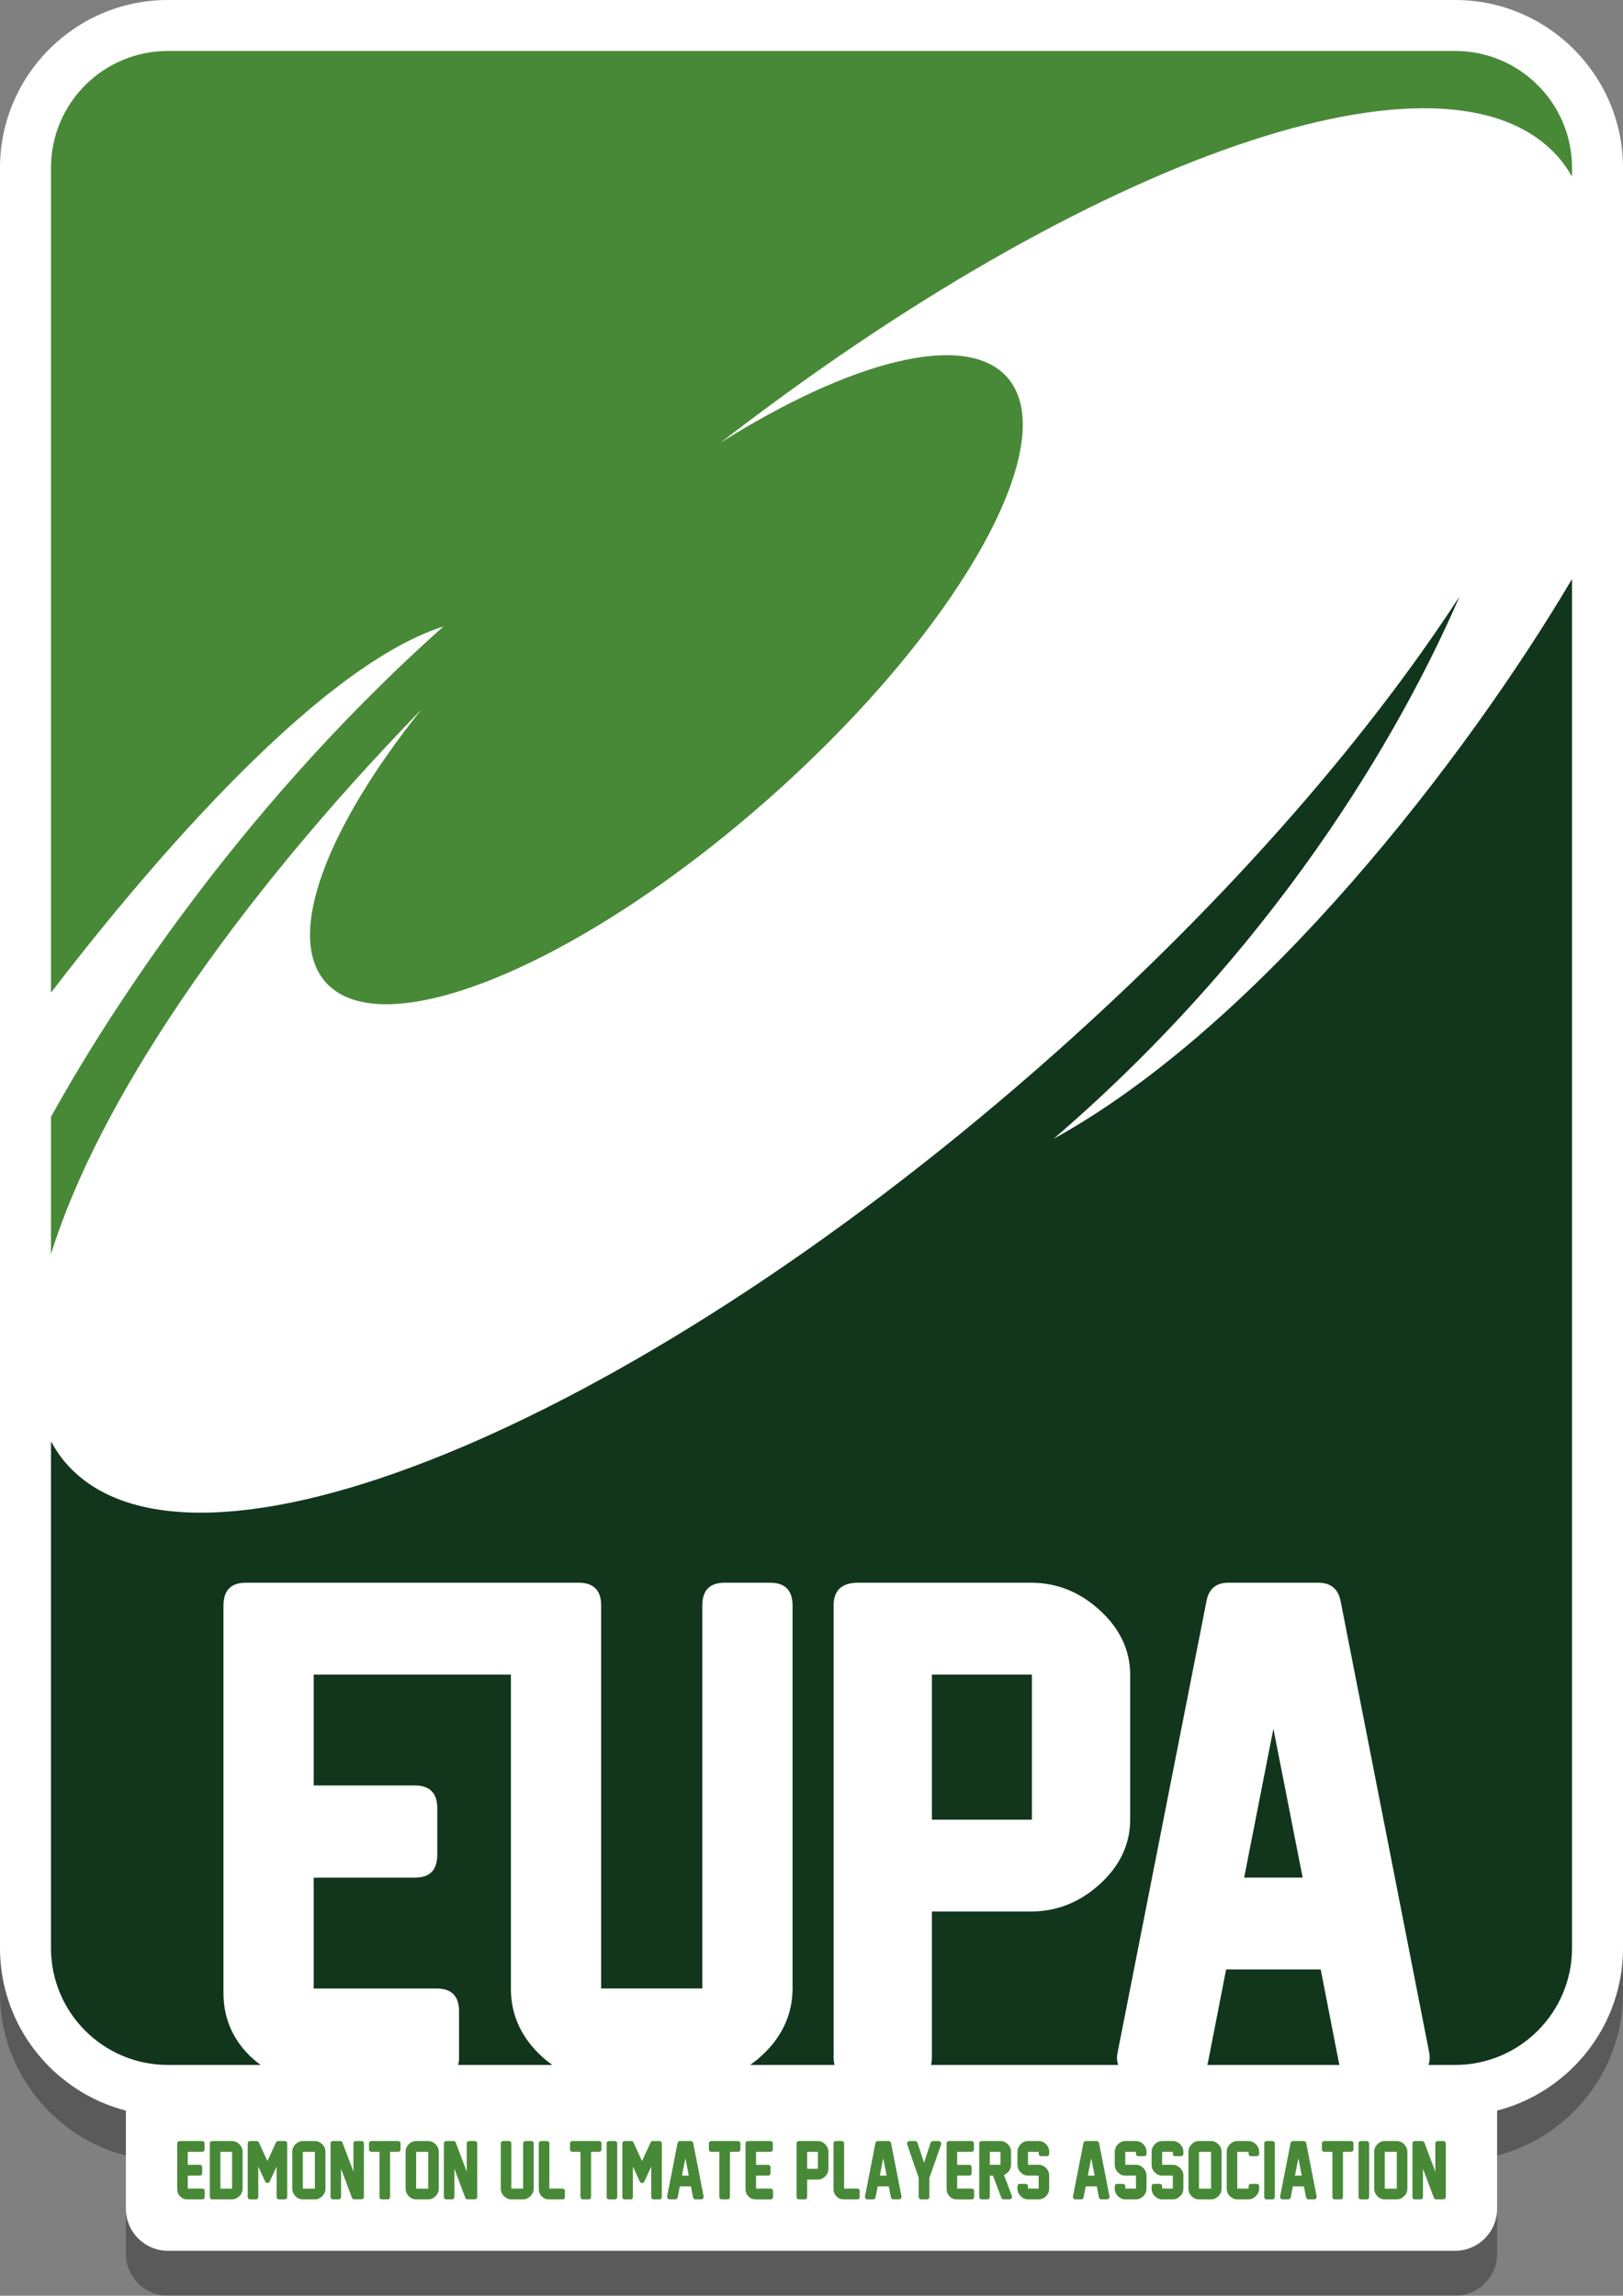
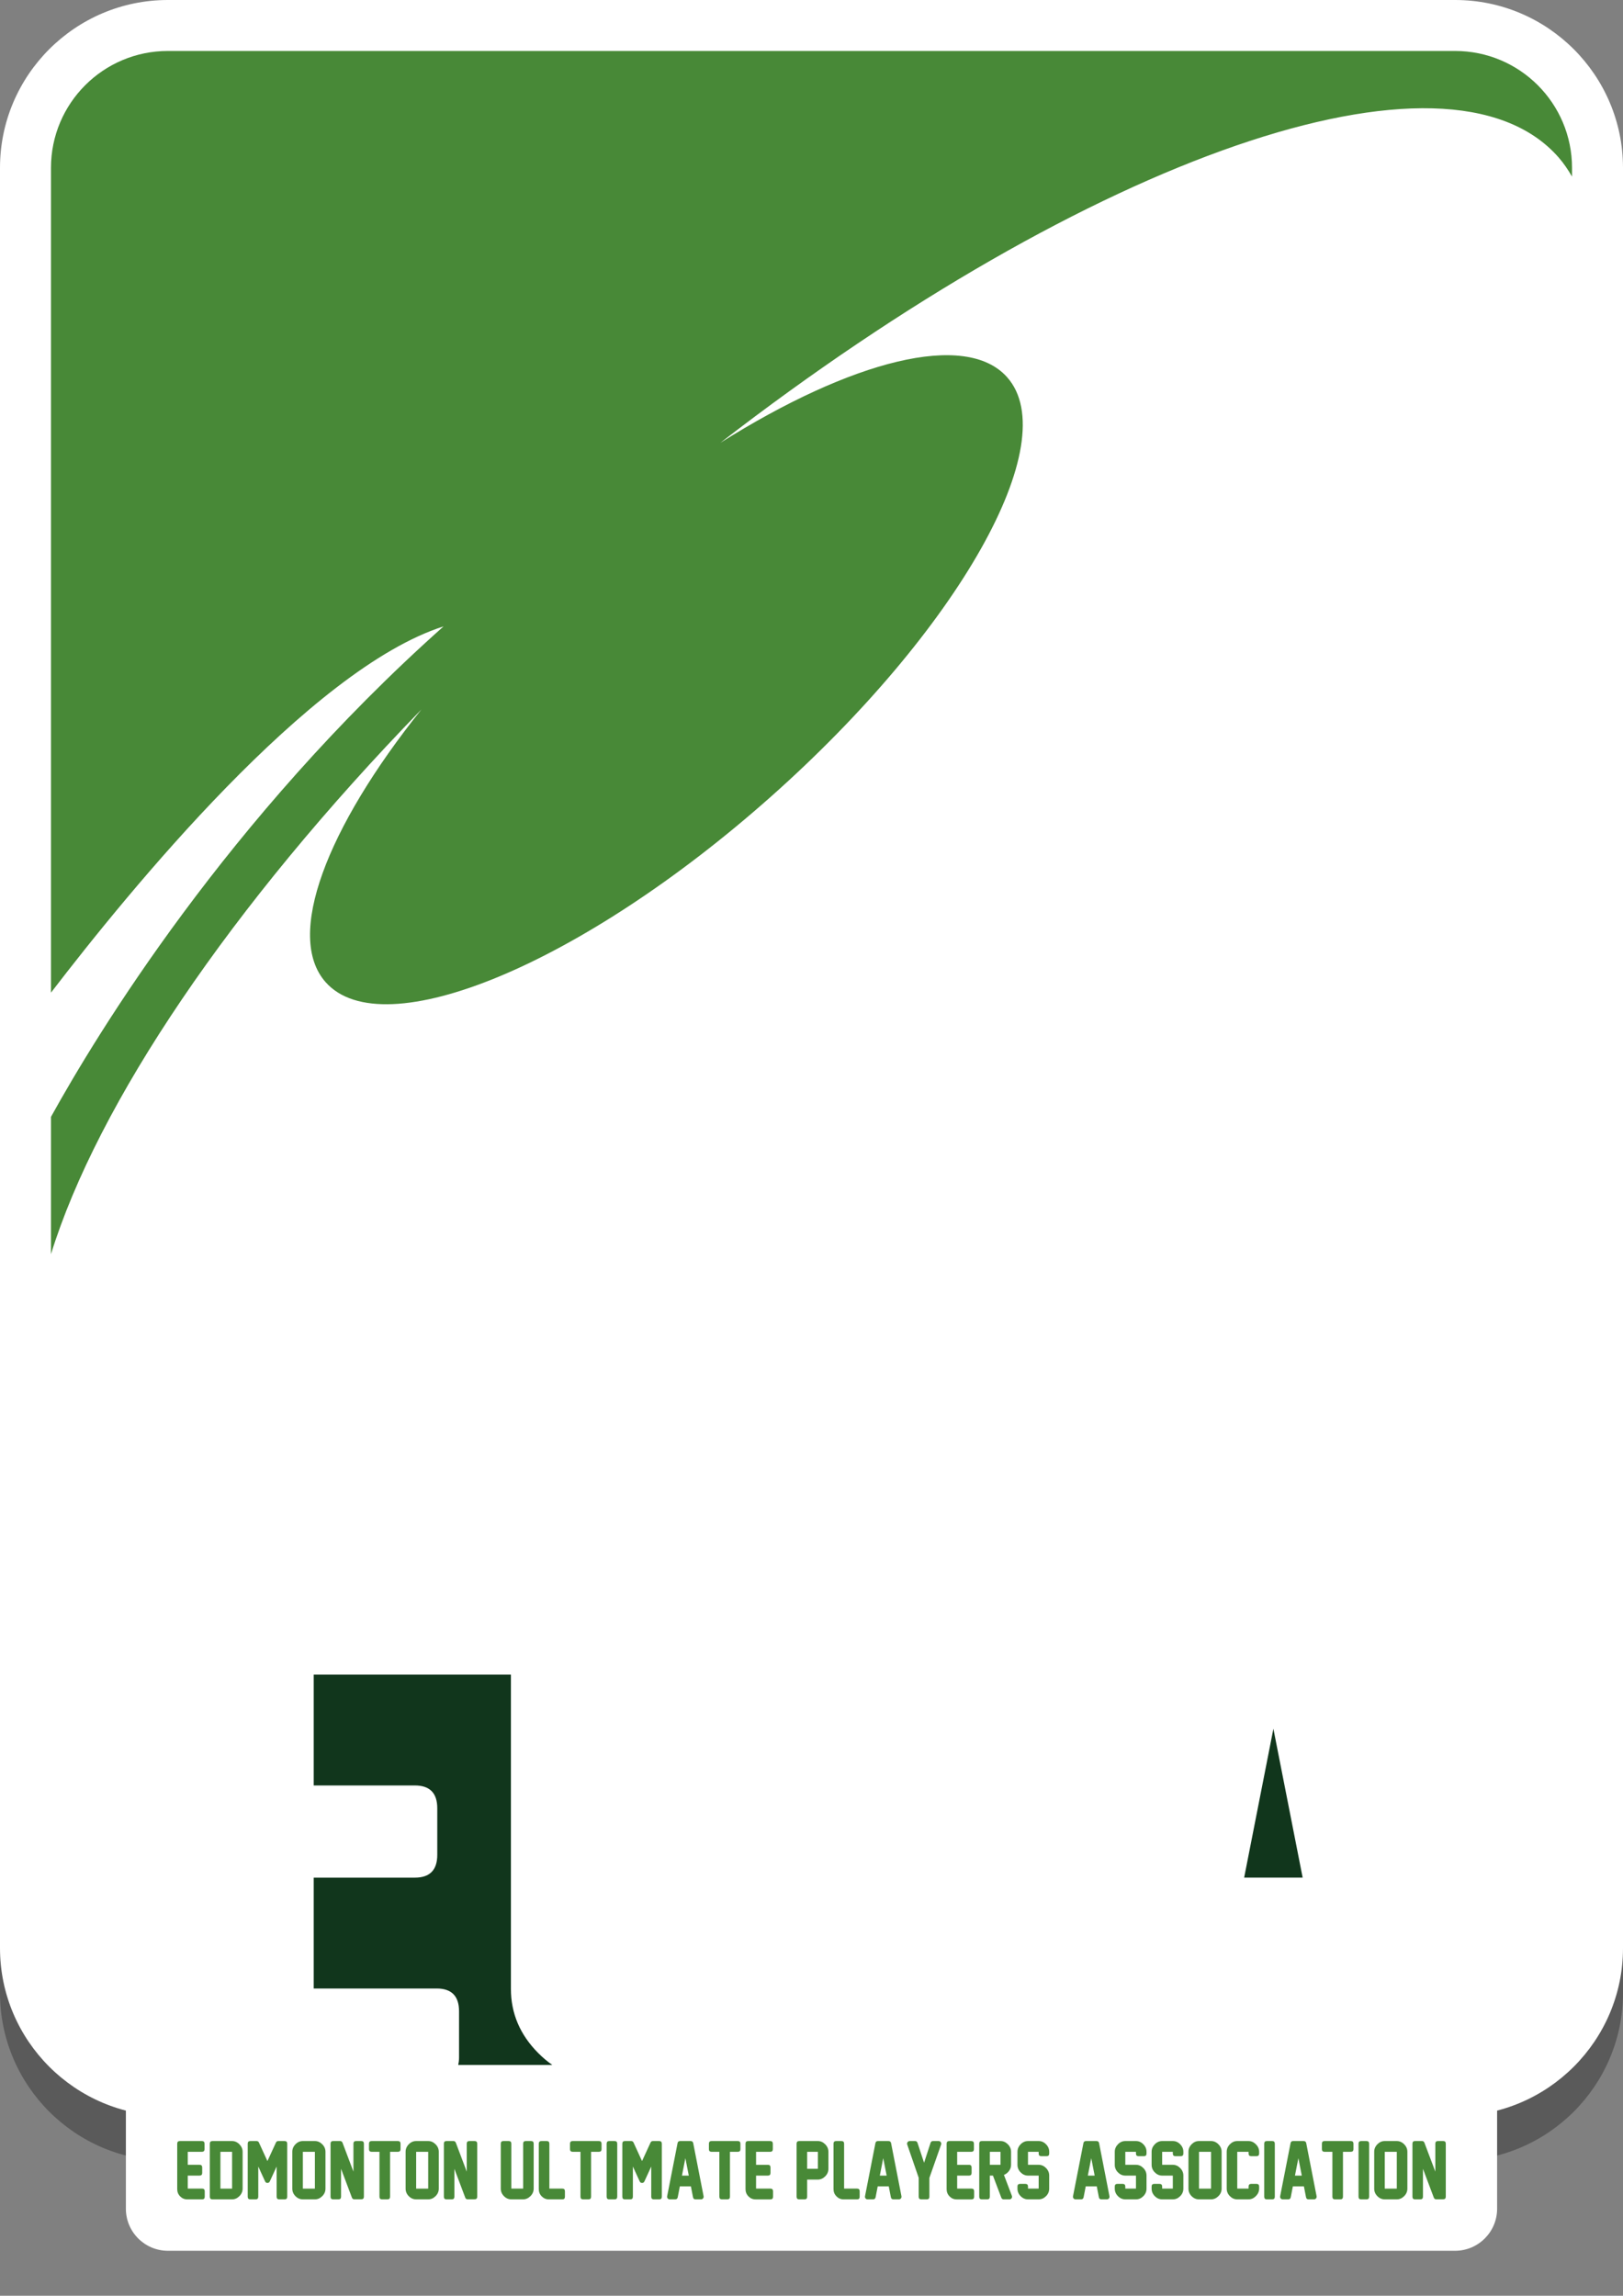
<svg xmlns="http://www.w3.org/2000/svg" version="1.1" x="0px" y="0px" width="180.498px" height="255.339px" viewBox="0 0 180.498 255.339" enable-background="new 0 0 180.498 255.339" xml:space="preserve">
  <rect x="0" y="0" width="180.498" height="255.339" fill="#808080" stroke="none" />
  <g id="Layer_4" opacity="0.3">
-     <path d="M14,250.665c0,2.578,2.097,4.674,4.674,4.674h143.15c2.577,0,4.674-2.097,4.674-4.674V230.09   c0-2.578-2.097-4.674-4.674-4.674H18.674c-2.577,0-4.674,2.097-4.674,4.674V250.665z" />
    <path d="M0,221.669c0,10.294,8.375,18.669,18.669,18.669h143.16c10.294,0,18.669-8.375,18.669-18.669v-198   C180.498,13.375,172.123,5,161.829,5H18.669C8.375,5,0,13.375,0,23.669V221.669z" />
  </g>
  <g>
    <path fill="#FFFFFF" d="M14,245.665c0,2.578,2.097,4.674,4.674,4.674h143.15c2.577,0,4.674-2.097,4.674-4.674V225.09   c0-2.578-2.097-4.674-4.674-4.674H18.674c-2.577,0-4.674,2.097-4.674,4.674V245.665z" />
    <path fill="#FFFFFF" d="M0,216.669c0,10.294,8.375,18.669,18.669,18.669h143.16c10.294,0,18.669-8.375,18.669-18.669v-198   C180.498,8.375,172.123,0,161.829,0H18.669C8.375,0,0,8.375,0,18.669V216.669z" />
  </g>
  <g id="_x3C_Layer_x3E__copy">
-     <path fill="#11361C" d="M146.88,219.053h-10.522l-2.007,10.287c-0.023,0.117-0.058,0.223-0.089,0.33h14.709   c-0.03-0.107-0.063-0.212-0.084-0.33L146.88,219.053z" />
-     <rect x="103.639" y="186.255" fill="#11361C" width="11.12" height="16.135" />
    <polygon fill="#11361C" points="138.365,208.836 144.872,208.836 141.618,192.279  " />
-     <path fill="#11361C" d="M117.162,126.669c26.719-22.971,39.924-48.209,45.167-60.345c-10.767,16.578-26.942,35.029-46.892,52.486   c-45.833,40.113-94.226,59.795-108.079,43.961c-0.656-0.75-1.208-1.576-1.688-2.455v56.353c0,7.18,5.82,13,13,13h10.317   c-0.462-0.333-0.908-0.708-1.332-1.14c-1.869-1.902-2.803-4.192-2.803-6.87v-43.085c0-1.691,0.831-2.537,2.492-2.537h31.743   c0.04,0,0.073,0.007,0.112,0.008c0.039-0.001,0.072-0.008,0.112-0.008h5.053c1.662,0,2.492,0.846,2.492,2.537v42.592h11.249   v-42.592c0-1.691,0.819-2.537,2.458-2.537h5.088c1.661,0,2.492,0.846,2.492,2.537v42.557c0,2.748-1.033,5.143-3.098,7.187   c-0.521,0.516-1.062,0.965-1.62,1.351h9.381c-0.059-0.25-0.099-0.518-0.099-0.823v-50.272c0-1.691,0.905-2.537,2.714-2.537h19.262   c2.865,0,5.415,1.028,7.652,3.083c2.236,2.055,3.354,4.445,3.354,7.169v16.064c0,2.748-1.118,5.144-3.354,7.187   c-2.237,2.043-4.8,3.065-7.69,3.065h-11.007v16.241c0,0.305-0.04,0.573-0.097,0.823h20.81c-0.134-0.4-0.168-0.835-0.073-1.316   l9.898-50.272c0.254-1.362,1.062-2.043,2.423-2.043h10.037c1.361,0,2.181,0.682,2.458,2.043l9.864,50.272   c0.081,0.48,0.042,0.916-0.09,1.316h2.96c7.18,0,13-5.82,13-13V64.401C163.147,84.191,140.271,113.945,117.162,126.669z" />
    <path fill="#11361C" d="M56.819,221.202v-34.947H34.889v12.33h11.249c1.662,0,2.492,0.846,2.492,2.537v5.179   c0,1.691-0.831,2.536-2.492,2.536H34.889v12.331H48.56c1.662,0,2.492,0.845,2.492,2.536v5.144c0,0.305-0.037,0.573-0.091,0.823   h10.462c-0.546-0.381-1.071-0.826-1.576-1.333C57.829,226.305,56.819,223.927,56.819,221.202z" />
    <path fill="#488937" d="M161.829,5.669H18.669c-7.18,0-13,5.82-13,13v91.737c8.723-11.371,28.799-35.997,43.659-40.737   C25.272,91.097,10.74,115.051,5.669,124.222v15.272c5.178-16.717,19.927-38.69,41.198-60.587   c-10.559,13.196-15.19,25.223-10.648,30.339c6.395,7.204,28.546-2.02,49.473-20.602c20.928-18.581,32.709-39.485,26.313-46.688   c-4.595-5.175-17.322-1.872-31.885,7.29c41.001-31.703,80.855-45.863,93.217-31.735c0.573,0.654,1.054,1.377,1.492,2.13v-0.972   C174.829,11.49,169.009,5.669,161.829,5.669z" />
  </g>
  <g id="Layer_2">
    <path fill="#488937" d="M22.77,243.722v0.603c0,0.198-0.098,0.297-0.292,0.297h-1.653c-0.308,0-0.57-0.111-0.789-0.334   s-0.327-0.492-0.327-0.806v-5.052c0-0.198,0.097-0.297,0.291-0.297h2.455c0.193,0,0.291,0.099,0.291,0.297v0.607   c0,0.196-0.098,0.293-0.291,0.293h-1.573v1.446h1.314c0.193,0,0.291,0.099,0.291,0.297v0.607c0,0.198-0.098,0.297-0.291,0.297   h-1.314v1.446h1.597C22.672,243.424,22.77,243.523,22.77,243.722z M26.624,238.496c0.239,0.243,0.359,0.522,0.359,0.839v4.085   c0,0.322-0.12,0.603-0.359,0.843c-0.24,0.24-0.514,0.359-0.821,0.359h-2.176c-0.194,0-0.291-0.099-0.291-0.297v-5.895   c0-0.198,0.097-0.297,0.291-0.297h2.172C26.108,238.133,26.384,238.254,26.624,238.496z M25.811,239.331h-1.298v4.094h1.298   V239.331z M31.65,238.133h-0.7c-0.124,0-0.211,0.058-0.263,0.173l-0.946,2.057l-0.942-2.057c-0.054-0.116-0.142-0.173-0.263-0.173   h-0.699c-0.191,0-0.287,0.099-0.287,0.297v5.895c0,0.198,0.096,0.297,0.287,0.297h0.594c0.194,0,0.292-0.099,0.292-0.297v-3.358   l0.76,1.657c0.049,0.113,0.135,0.169,0.259,0.169s0.212-0.056,0.263-0.169l0.761-1.657v3.358c0,0.198,0.097,0.297,0.291,0.297   h0.595c0.194,0,0.291-0.099,0.291-0.297v-5.895C31.941,238.232,31.845,238.133,31.65,238.133z M35.839,238.492   c0.238,0.239,0.357,0.519,0.357,0.838v4.098c0,0.319-0.119,0.598-0.357,0.836c-0.239,0.238-0.512,0.357-0.819,0.357h-1.339   c-0.313,0-0.586-0.118-0.821-0.355c-0.234-0.237-0.352-0.515-0.352-0.834v-4.106c0-0.317,0.118-0.595,0.354-0.834   c0.235-0.24,0.509-0.359,0.818-0.359h1.335C35.325,238.133,35.6,238.252,35.839,238.492z M35.02,239.331h-1.339v4.094h1.339   V239.331z M40.18,238.133h-0.582c-0.194,0-0.291,0.099-0.291,0.297v3.106l-1.214-3.214c-0.051-0.126-0.142-0.19-0.271-0.19h-0.769   c-0.194,0-0.291,0.099-0.291,0.297v5.895c0,0.198,0.097,0.297,0.291,0.297h0.586c0.194,0,0.291-0.099,0.291-0.297v-3.102   l1.21,3.209c0.048,0.126,0.14,0.188,0.274,0.186l0.769-0.004c0.191,0,0.287-0.098,0.287-0.293v-5.89   C40.471,238.232,40.374,238.133,40.18,238.133z M44.252,238.133h-2.924c-0.193,0-0.291,0.099-0.291,0.297v0.607   c0,0.196,0.098,0.293,0.291,0.293h0.874v4.994c0,0.198,0.097,0.297,0.291,0.297h0.595c0.194,0,0.291-0.099,0.291-0.297v-4.994   h0.873c0.194,0,0.292-0.098,0.292-0.293v-0.607C44.544,238.232,44.446,238.133,44.252,238.133z M48.44,238.492   c0.238,0.239,0.357,0.519,0.357,0.838v4.098c0,0.319-0.119,0.598-0.357,0.836c-0.239,0.238-0.512,0.357-0.819,0.357h-1.339   c-0.313,0-0.586-0.118-0.821-0.355c-0.234-0.237-0.352-0.515-0.352-0.834v-4.106c0-0.317,0.118-0.595,0.354-0.834   c0.235-0.24,0.509-0.359,0.818-0.359h1.335C47.927,238.133,48.201,238.252,48.44,238.492z M47.621,239.331h-1.339v4.094h1.339   V239.331z M52.782,238.133h-0.583c-0.194,0-0.291,0.099-0.291,0.297v3.106l-1.213-3.214c-0.052-0.126-0.142-0.19-0.271-0.19h-0.769   c-0.193,0-0.291,0.099-0.291,0.297v5.895c0,0.198,0.098,0.297,0.291,0.297h0.587c0.194,0,0.291-0.099,0.291-0.297v-3.102   l1.209,3.209c0.049,0.126,0.141,0.188,0.275,0.186l0.769-0.004c0.191,0,0.287-0.098,0.287-0.293v-5.89   C53.073,238.232,52.976,238.133,52.782,238.133z M59.063,238.133h-0.595c-0.191,0-0.287,0.099-0.287,0.297v4.994h-1.314v-4.994   c0-0.198-0.097-0.297-0.291-0.297h-0.591c-0.193,0-0.291,0.099-0.291,0.297v4.998c0,0.319,0.118,0.598,0.354,0.836   c0.235,0.238,0.51,0.357,0.822,0.357h1.294c0.311,0,0.586-0.12,0.827-0.359s0.362-0.521,0.362-0.843v-4.99   C59.354,238.232,59.257,238.133,59.063,238.133z M62.54,243.424h-1.443v-4.994c0-0.198-0.098-0.297-0.291-0.297h-0.595   c-0.194,0-0.291,0.099-0.291,0.297v5.052c0,0.314,0.109,0.583,0.329,0.806s0.483,0.334,0.791,0.334h1.5   c0.191,0,0.287-0.099,0.287-0.297v-0.603C62.827,243.523,62.731,243.424,62.54,243.424z M66.608,238.133h-2.924   c-0.193,0-0.291,0.099-0.291,0.297v0.607c0,0.196,0.098,0.293,0.291,0.293h0.874v4.994c0,0.198,0.097,0.297,0.291,0.297h0.595   c0.194,0,0.291-0.099,0.291-0.297v-4.994h0.873c0.194,0,0.292-0.098,0.292-0.293v-0.607   C66.9,238.232,66.803,238.133,66.608,238.133z M68.353,238.133h-0.595c-0.194,0-0.291,0.099-0.291,0.297v5.895   c0,0.198,0.097,0.297,0.291,0.297h0.595c0.193,0,0.291-0.099,0.291-0.297v-5.895C68.644,238.232,68.546,238.133,68.353,238.133z    M73.311,238.133h-0.7c-0.124,0-0.211,0.058-0.263,0.173l-0.946,2.057l-0.942-2.057c-0.054-0.116-0.142-0.173-0.263-0.173h-0.699   c-0.191,0-0.287,0.099-0.287,0.297v5.895c0,0.198,0.096,0.297,0.287,0.297h0.594c0.194,0,0.292-0.099,0.292-0.297v-3.358   l0.76,1.657c0.049,0.113,0.135,0.169,0.259,0.169s0.212-0.056,0.263-0.169l0.761-1.657v3.358c0,0.198,0.097,0.297,0.291,0.297   h0.595c0.194,0,0.291-0.099,0.291-0.297v-5.895C73.602,238.232,73.505,238.133,73.311,238.133z M77.096,238.372l1.152,5.895   c0.017,0.097-0.004,0.179-0.061,0.248c-0.06,0.072-0.134,0.107-0.223,0.107h-0.606c-0.162,0-0.258-0.08-0.287-0.24l-0.234-1.206   h-1.229l-0.234,1.206c-0.032,0.16-0.128,0.24-0.287,0.24h-0.603c-0.095,0-0.17-0.036-0.227-0.107   c-0.06-0.069-0.08-0.151-0.061-0.248l1.156-5.895c0.029-0.16,0.124-0.239,0.283-0.239h1.173   C76.968,238.133,77.063,238.212,77.096,238.372z M76.603,241.979l-0.381-1.941l-0.38,1.941H76.603z M82.054,238.133H79.13   c-0.194,0-0.291,0.099-0.291,0.297v0.607c0,0.196,0.097,0.293,0.291,0.293h0.873v4.994c0,0.198,0.098,0.297,0.292,0.297h0.594   c0.194,0,0.291-0.099,0.291-0.297v-4.994h0.874c0.194,0,0.291-0.098,0.291-0.293v-0.607   C82.345,238.232,82.248,238.133,82.054,238.133z M85.682,243.424h-1.598v-1.446h1.314c0.194,0,0.291-0.099,0.291-0.297v-0.607   c0-0.198-0.097-0.297-0.291-0.297h-1.314v-1.446h1.573c0.194,0,0.291-0.098,0.291-0.293v-0.607c0-0.198-0.097-0.297-0.291-0.297   h-2.455c-0.193,0-0.291,0.099-0.291,0.297v5.052c0,0.314,0.109,0.583,0.328,0.806c0.218,0.223,0.48,0.334,0.788,0.334h1.654   c0.194,0,0.291-0.099,0.291-0.297v-0.603C85.973,243.523,85.876,243.424,85.682,243.424z M91.772,238.494   c0.239,0.241,0.359,0.521,0.359,0.841v1.883c0,0.322-0.12,0.603-0.359,0.843c-0.24,0.24-0.516,0.359-0.825,0.359h-1.181v1.904   c0,0.198-0.096,0.297-0.287,0.297h-0.595c-0.194,0-0.291-0.099-0.291-0.297v-5.895c0-0.198,0.097-0.297,0.291-0.297h2.066   C91.259,238.133,91.532,238.253,91.772,238.494z M90.959,239.331h-1.192v1.892h1.192V239.331z M95.319,243.424h-1.444v-4.994   c0-0.198-0.097-0.297-0.291-0.297h-0.595c-0.193,0-0.291,0.099-0.291,0.297v5.052c0,0.314,0.11,0.583,0.33,0.806   s0.483,0.334,0.79,0.334h1.501c0.191,0,0.287-0.099,0.287-0.297v-0.603C95.606,243.523,95.511,243.424,95.319,243.424z    M99.101,238.372l1.152,5.895c0.017,0.097-0.004,0.179-0.061,0.248c-0.06,0.072-0.134,0.107-0.223,0.107h-0.606   c-0.162,0-0.258-0.08-0.287-0.24l-0.234-1.206h-1.229l-0.234,1.206c-0.032,0.16-0.128,0.24-0.287,0.24h-0.603   c-0.095,0-0.17-0.036-0.227-0.107c-0.06-0.069-0.08-0.151-0.061-0.248l1.156-5.895c0.029-0.16,0.124-0.239,0.283-0.239h1.173   C98.973,238.133,99.068,238.212,99.101,238.372z M98.607,241.979l-0.381-1.941l-0.38,1.941H98.607z M104.391,238.133h-0.627   c-0.141,0-0.232,0.067-0.275,0.202l-0.72,2.214l-0.732-2.214c-0.046-0.135-0.137-0.202-0.274-0.202h-0.591   c-0.097,0-0.177,0.041-0.238,0.124c-0.06,0.085-0.071,0.176-0.037,0.272l1.274,3.693v2.103c0,0.198,0.097,0.297,0.291,0.297h0.606   c0.194,0,0.292-0.099,0.292-0.297v-2.094l1.302-3.701c0.032-0.096,0.021-0.186-0.036-0.269   C104.565,238.175,104.487,238.133,104.391,238.133z M108.046,243.424h-1.597v-1.446h1.314c0.193,0,0.291-0.099,0.291-0.297v-0.607   c0-0.198-0.098-0.297-0.291-0.297h-1.314v-1.446h1.573c0.193,0,0.291-0.098,0.291-0.293v-0.607c0-0.198-0.098-0.297-0.291-0.297   h-2.455c-0.194,0-0.291,0.099-0.291,0.297v5.052c0,0.314,0.108,0.583,0.327,0.806s0.481,0.334,0.789,0.334h1.653   c0.194,0,0.292-0.099,0.292-0.297v-0.603C108.338,243.523,108.24,243.424,108.046,243.424z M112.531,244.217   c0.038,0.102,0.028,0.194-0.028,0.277c-0.059,0.085-0.14,0.128-0.242,0.128h-0.635c-0.13,0-0.219-0.063-0.268-0.19l-0.93-2.454   h-0.348v2.346c0,0.198-0.098,0.297-0.291,0.297h-0.595c-0.194,0-0.291-0.099-0.291-0.297v-5.895c0-0.198,0.097-0.297,0.291-0.297   h2.066c0.31,0,0.585,0.121,0.825,0.361c0.24,0.241,0.359,0.521,0.359,0.841v1.438c0,0.253-0.076,0.483-0.23,0.689   c-0.153,0.207-0.342,0.353-0.565,0.438L112.531,244.217z M111.27,239.331h-1.188v1.446h1.188V239.331z M115.513,238.133h-1.182   c-0.313,0-0.587,0.121-0.822,0.361c-0.236,0.241-0.354,0.52-0.354,0.836v1.45c0,0.32,0.118,0.599,0.354,0.839   c0.235,0.239,0.51,0.359,0.822,0.359h1.182v1.446h-1.186v-0.228c0-0.198-0.097-0.297-0.291-0.297h-0.595   c-0.191,0-0.287,0.099-0.287,0.297v0.228c0,0.322,0.118,0.602,0.354,0.84c0.235,0.238,0.51,0.357,0.822,0.357h1.182   c0.31,0,0.583-0.118,0.818-0.355c0.236-0.237,0.354-0.516,0.354-0.838v-1.458c0-0.317-0.118-0.595-0.354-0.834   c-0.235-0.24-0.509-0.359-0.818-0.359h-1.186v-1.446h1.186v0.194c0,0.195,0.097,0.293,0.291,0.293h0.594   c0.191,0,0.288-0.098,0.288-0.293v-0.198c0-0.317-0.118-0.595-0.354-0.834C116.096,238.252,115.822,238.133,115.513,238.133z    M122.234,238.372l1.152,5.895c0.017,0.097-0.004,0.179-0.061,0.248c-0.06,0.072-0.134,0.107-0.223,0.107h-0.606   c-0.162,0-0.258-0.08-0.287-0.24l-0.234-1.206h-1.229l-0.234,1.206c-0.033,0.16-0.129,0.24-0.288,0.24h-0.603   c-0.094,0-0.17-0.036-0.227-0.107c-0.06-0.069-0.079-0.151-0.061-0.248l1.157-5.895c0.029-0.16,0.124-0.239,0.283-0.239h1.173   C122.106,238.133,122.202,238.212,122.234,238.372z M121.74,241.979l-0.38-1.941l-0.38,1.941H121.74z M126.334,238.133h-1.181   c-0.313,0-0.587,0.121-0.823,0.361c-0.235,0.241-0.354,0.52-0.354,0.836v1.45c0,0.32,0.118,0.599,0.354,0.839   c0.236,0.239,0.511,0.359,0.823,0.359h1.181v1.446h-1.185v-0.228c0-0.198-0.098-0.297-0.291-0.297h-0.595   c-0.191,0-0.287,0.099-0.287,0.297v0.228c0,0.322,0.118,0.602,0.354,0.84c0.236,0.238,0.511,0.357,0.823,0.357h1.181   c0.311,0,0.583-0.118,0.819-0.355c0.235-0.237,0.354-0.516,0.354-0.838v-1.458c0-0.317-0.118-0.595-0.354-0.834   c-0.236-0.24-0.509-0.359-0.819-0.359h-1.185v-1.446h1.185v0.194c0,0.195,0.098,0.293,0.291,0.293h0.595   c0.191,0,0.287-0.098,0.287-0.293v-0.198c0-0.317-0.118-0.595-0.354-0.834C126.917,238.252,126.645,238.133,126.334,238.133z    M130.432,238.133h-1.181c-0.313,0-0.587,0.121-0.823,0.361c-0.235,0.241-0.354,0.52-0.354,0.836v1.45   c0,0.32,0.118,0.599,0.354,0.839c0.236,0.239,0.511,0.359,0.823,0.359h1.181v1.446h-1.185v-0.228c0-0.198-0.098-0.297-0.291-0.297   h-0.595c-0.191,0-0.287,0.099-0.287,0.297v0.228c0,0.322,0.118,0.602,0.354,0.84c0.236,0.238,0.511,0.357,0.823,0.357h1.181   c0.311,0,0.583-0.118,0.819-0.355c0.235-0.237,0.354-0.516,0.354-0.838v-1.458c0-0.317-0.118-0.595-0.354-0.834   c-0.236-0.24-0.509-0.359-0.819-0.359h-1.185v-1.446h1.185v0.194c0,0.195,0.098,0.293,0.291,0.293h0.595   c0.191,0,0.287-0.098,0.287-0.293v-0.198c0-0.317-0.118-0.595-0.354-0.834C131.015,238.252,130.742,238.133,130.432,238.133z    M135.501,238.492c0.239,0.239,0.358,0.519,0.358,0.838v4.098c0,0.319-0.119,0.598-0.358,0.836   c-0.238,0.238-0.512,0.357-0.818,0.357h-1.339c-0.313,0-0.587-0.118-0.821-0.355c-0.234-0.237-0.352-0.515-0.352-0.834v-4.106   c0-0.317,0.118-0.595,0.354-0.834c0.236-0.24,0.509-0.359,0.819-0.359h1.335C134.988,238.133,135.263,238.252,135.501,238.492z    M134.683,239.331h-1.339v4.094h1.339V239.331z M138.843,238.133h-1.241c-0.311,0-0.584,0.12-0.821,0.359   c-0.237,0.239-0.355,0.518-0.355,0.834v4.102c0,0.319,0.118,0.598,0.354,0.836c0.236,0.238,0.509,0.357,0.819,0.357h1.25   c0.28,0,0.523-0.094,0.731-0.281c0.302-0.265,0.453-0.57,0.453-0.917v-0.228c0-0.198-0.097-0.297-0.291-0.297h-0.595   c-0.191,0-0.287,0.099-0.287,0.297v0.228h-1.262v-4.094h1.262v0.194c0,0.195,0.096,0.293,0.287,0.293h0.595   c0.194,0,0.291-0.098,0.291-0.293v-0.19c0-0.317-0.121-0.596-0.362-0.839C139.429,238.254,139.153,238.133,138.843,238.133z    M141.484,238.133h-0.595c-0.194,0-0.291,0.099-0.291,0.297v5.895c0,0.198,0.097,0.297,0.291,0.297h0.595   c0.194,0,0.291-0.099,0.291-0.297v-5.895C141.775,238.232,141.679,238.133,141.484,238.133z M145.27,238.372l1.152,5.895   c0.017,0.097-0.004,0.179-0.061,0.248c-0.059,0.072-0.133,0.107-0.222,0.107h-0.607c-0.161,0-0.257-0.08-0.287-0.24l-0.234-1.206   h-1.229l-0.234,1.206c-0.032,0.16-0.128,0.24-0.287,0.24h-0.603c-0.095,0-0.17-0.036-0.227-0.107   c-0.06-0.069-0.079-0.151-0.061-0.248l1.156-5.895c0.03-0.16,0.124-0.239,0.283-0.239h1.173   C145.142,238.133,145.237,238.212,145.27,238.372z M144.776,241.979l-0.38-1.941l-0.381,1.941H144.776z M150.228,238.133h-2.924   c-0.194,0-0.291,0.099-0.291,0.297v0.607c0,0.196,0.097,0.293,0.291,0.293h0.874v4.994c0,0.198,0.097,0.297,0.291,0.297h0.595   c0.193,0,0.291-0.099,0.291-0.297v-4.994h0.873c0.194,0,0.291-0.098,0.291-0.293v-0.607   C150.519,238.232,150.422,238.133,150.228,238.133z M151.972,238.133h-0.595c-0.194,0-0.291,0.099-0.291,0.297v5.895   c0,0.198,0.097,0.297,0.291,0.297h0.595c0.194,0,0.291-0.099,0.291-0.297v-5.895C152.263,238.232,152.166,238.133,151.972,238.133z    M156.159,238.492c0.239,0.239,0.358,0.519,0.358,0.838v4.098c0,0.319-0.119,0.598-0.358,0.836   c-0.238,0.238-0.512,0.357-0.818,0.357h-1.339c-0.313,0-0.587-0.118-0.821-0.355c-0.234-0.237-0.352-0.515-0.352-0.834v-4.106   c0-0.317,0.118-0.595,0.354-0.834c0.236-0.24,0.509-0.359,0.819-0.359h1.335C155.646,238.133,155.921,238.252,156.159,238.492z    M155.341,239.331h-1.339v4.094h1.339V239.331z M160.5,238.133h-0.582c-0.194,0-0.291,0.099-0.291,0.297v3.106l-1.214-3.214   c-0.051-0.126-0.142-0.19-0.271-0.19h-0.769c-0.194,0-0.291,0.099-0.291,0.297v5.895c0,0.198,0.097,0.297,0.291,0.297h0.587   c0.193,0,0.291-0.099,0.291-0.297v-3.102l1.209,3.209c0.049,0.126,0.141,0.188,0.275,0.186l0.768-0.004   c0.191,0,0.287-0.098,0.287-0.293v-5.89C160.791,238.232,160.694,238.133,160.5,238.133z" />
  </g>
</svg>